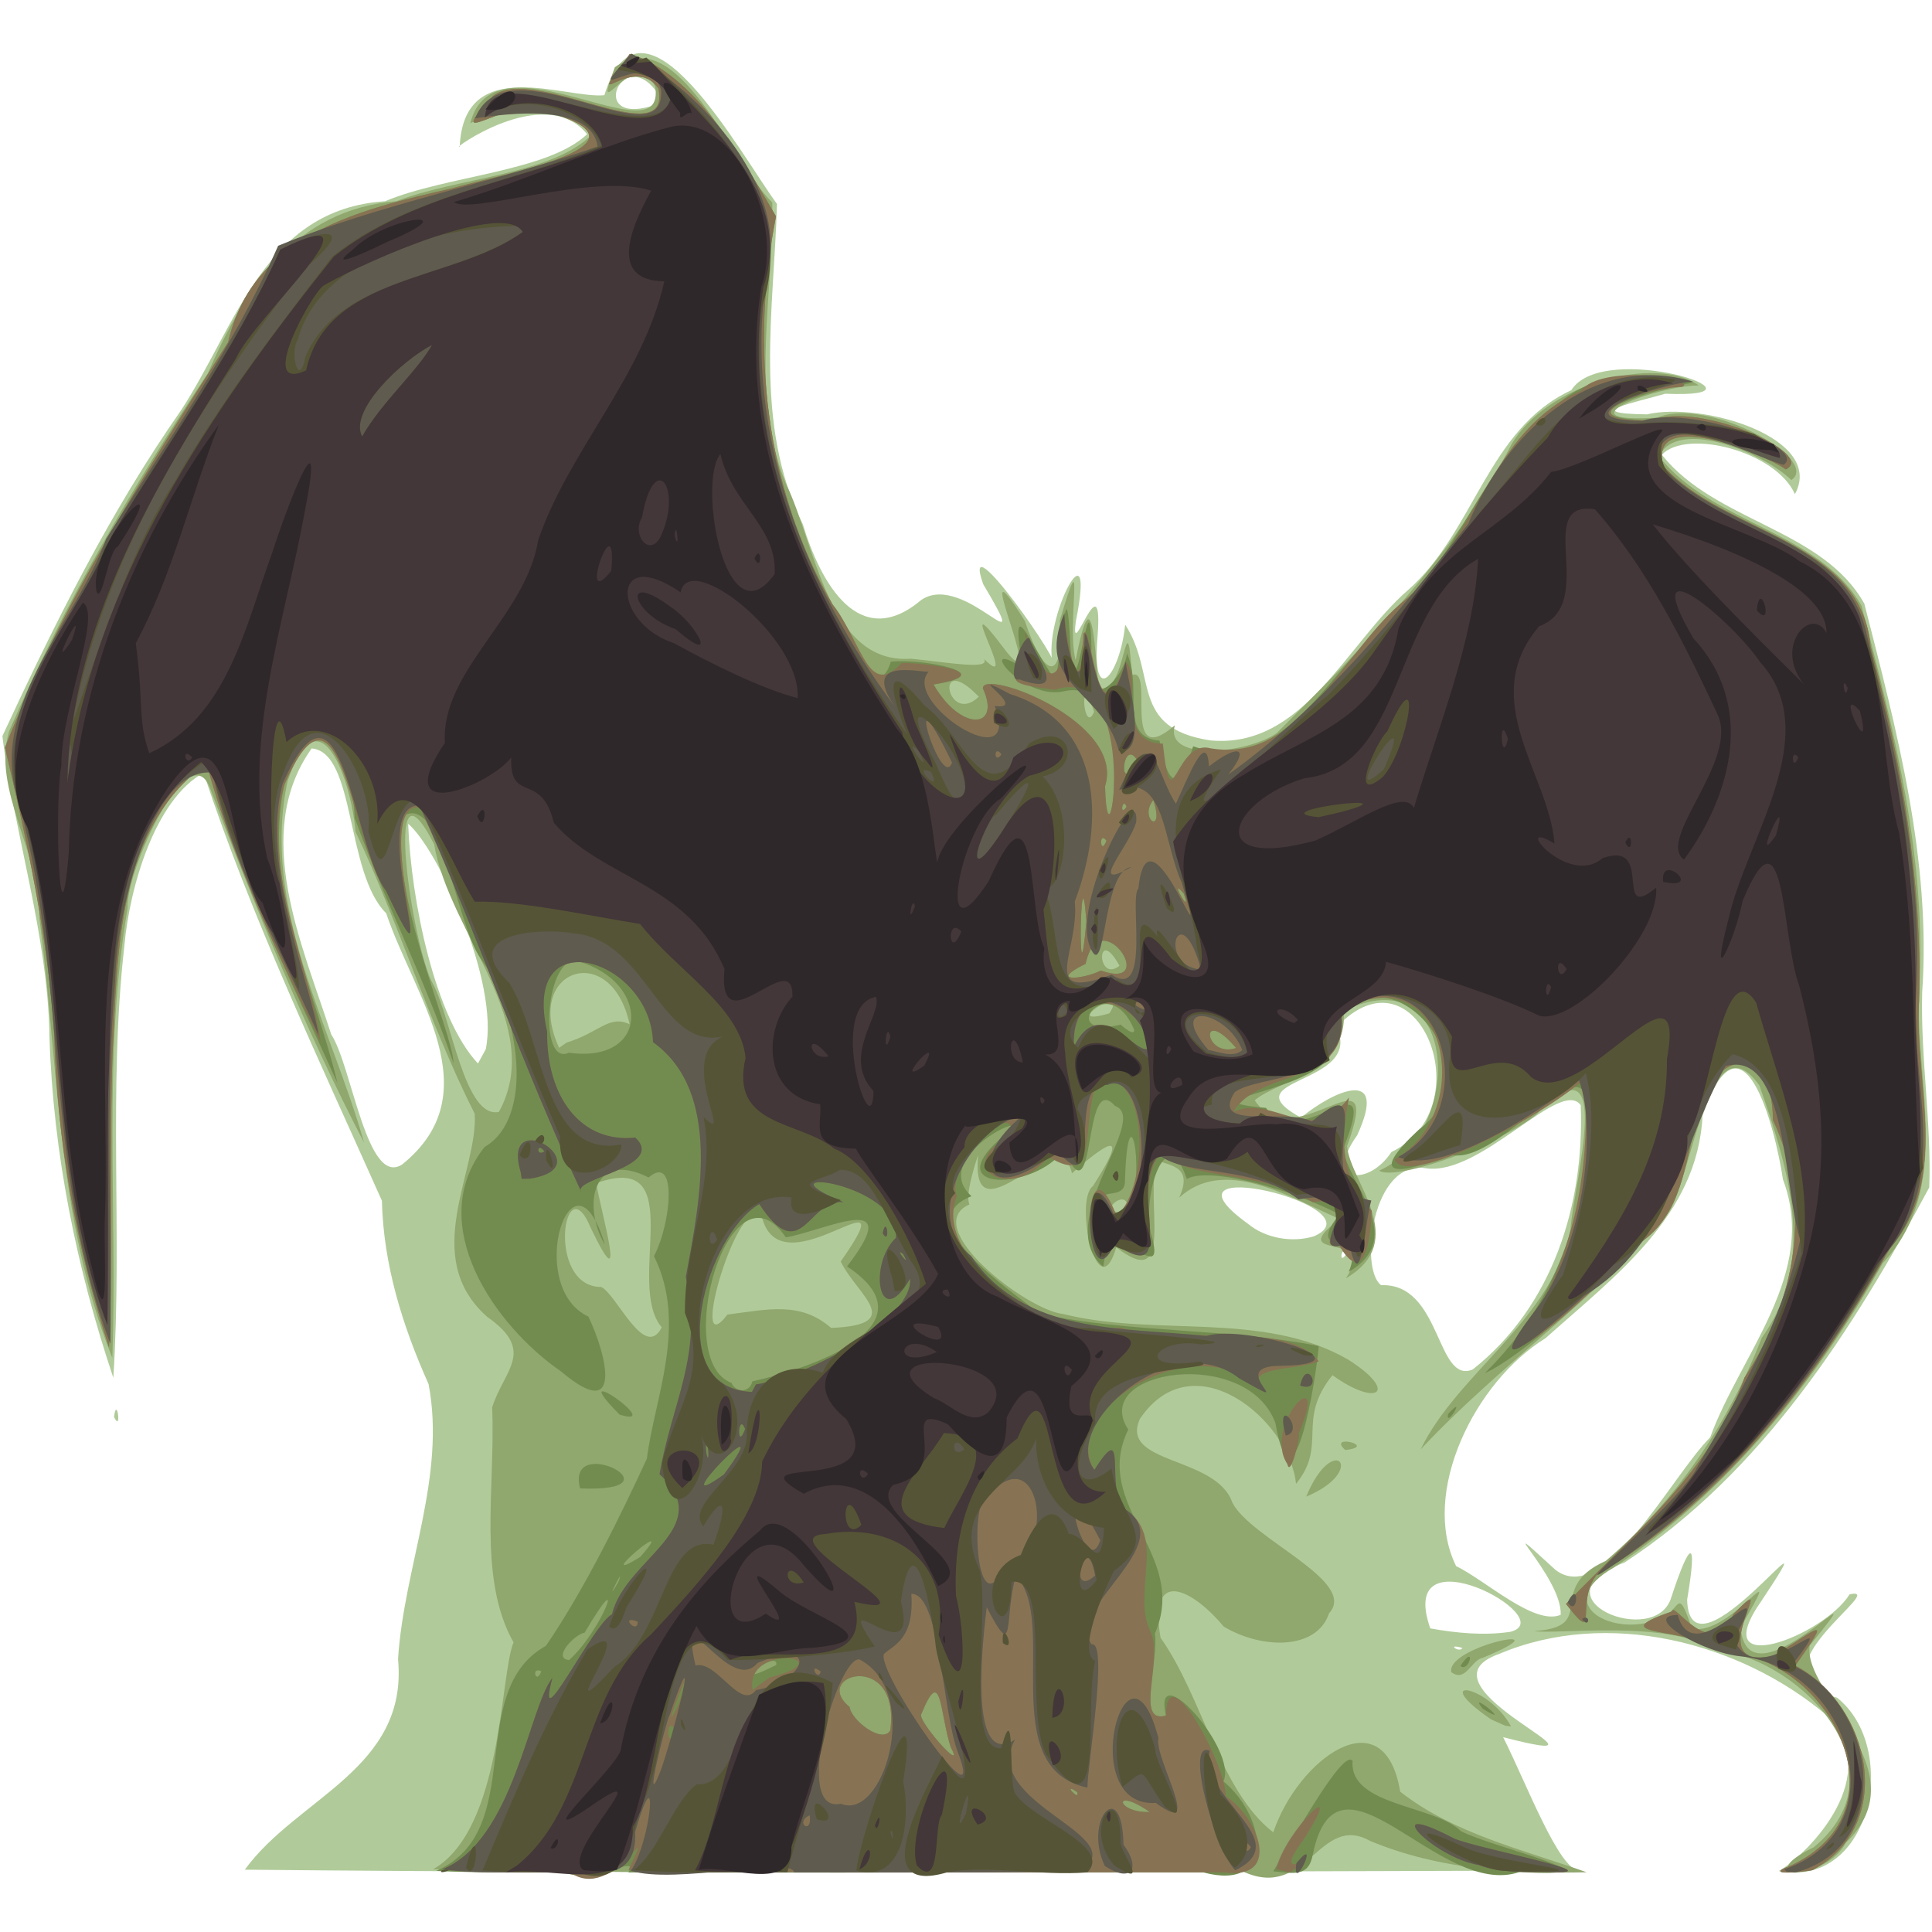
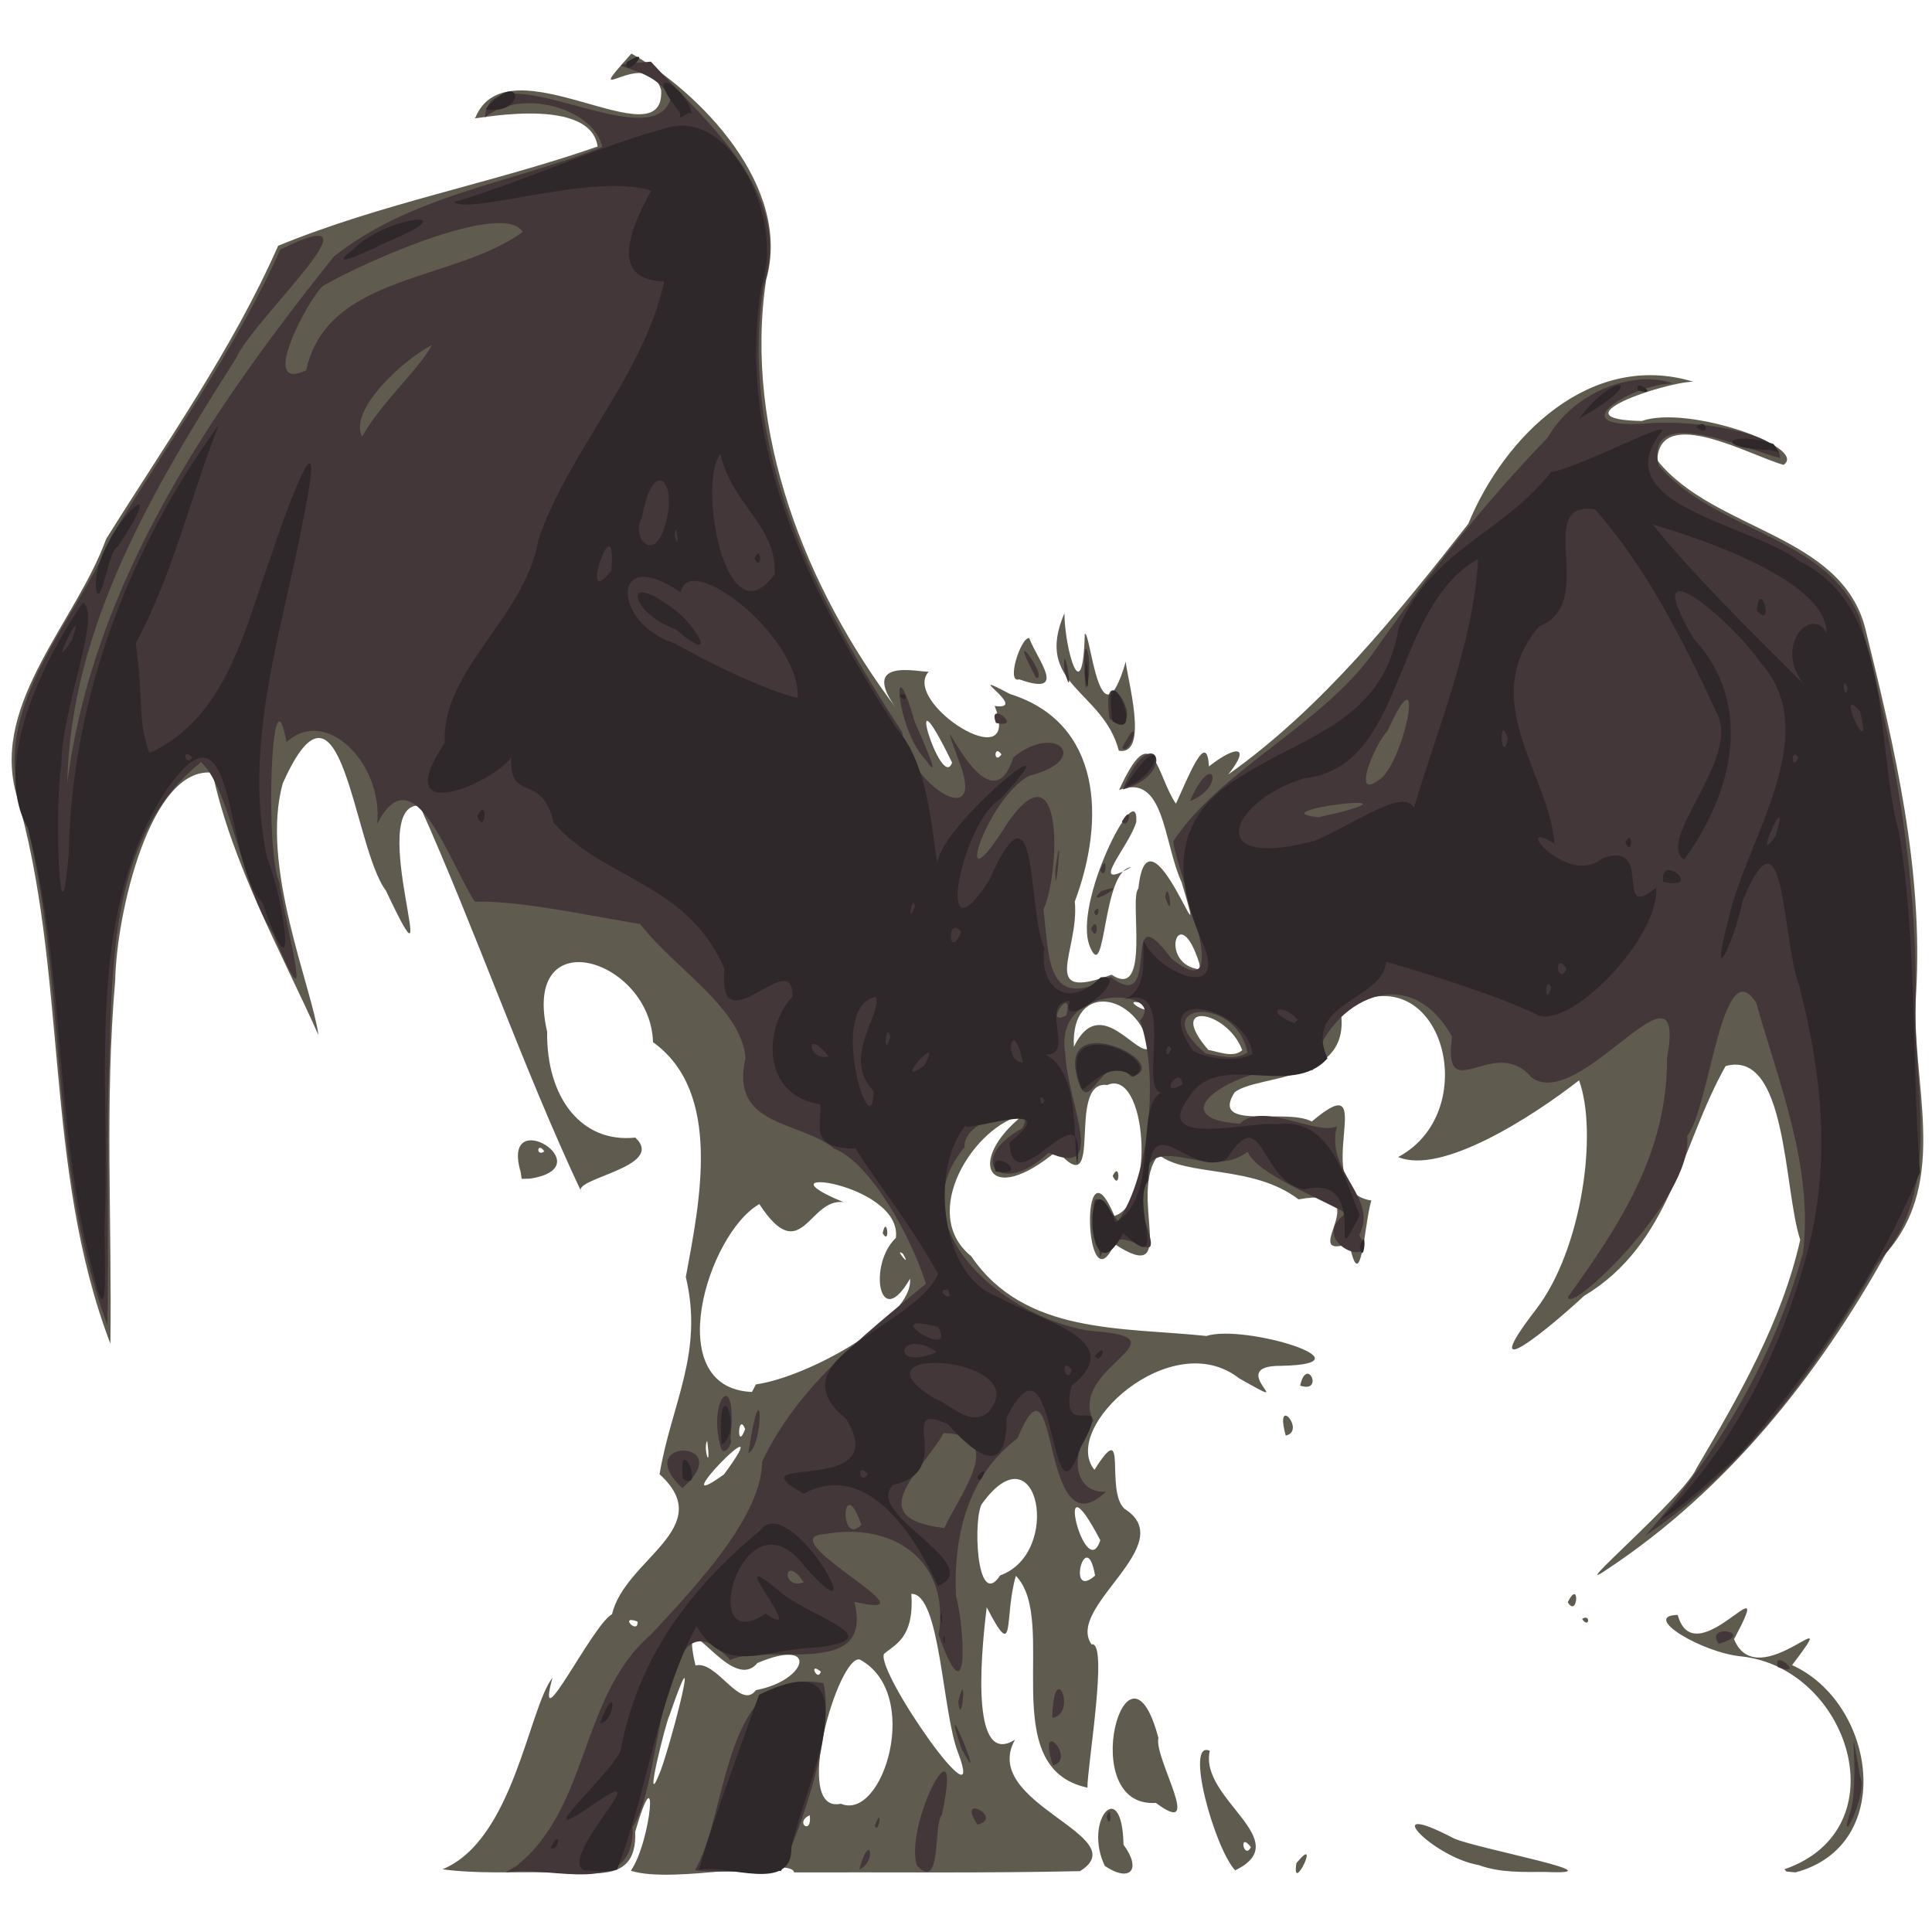
<svg xmlns="http://www.w3.org/2000/svg" viewBox="0 0 500 500">
-   <path d="M63.358 483.875c13.546-18.68 42.332-26.06 39.654-54.509 1.526-23.867 12.482-47.174 7.9-71.173-6.751-15.063-11.681-30.86-12.078-47.46-16.281-36.496-33.608-72.816-46.16-110.72-12.413 6.8-19.119 29.29-20.486 44.78-4.243 37.118-.469 74.717-2.86 111.761-9.505-28.332-15.566-58.08-16.522-88.156-.372-26.442-9.164-52.568-12.18-77.918 13.517-29.142 27.816-57.952 46.273-84.36 14.435-22.124 21.636-52 52.75-54.035 15.86-6.669 41.972-7.592 52.299-17.348-11.09-13.662-36.02 4.69-32.976 3.197 1.07-24.108 27.426-12.292 37.44-13.296 9.763-32.109 35.554 15.891 44.672 28.138-.763 27.424-6.214 56.748 6.688 82.91 4.55 15.058 14.53 33.227 30.682 19.559 11.284-7.572 29.827 19.281 16.001-4.063-6.24-17.454 21.646 22.446 17.988 20.701-2.648-11.932 11.397-38.057 5.989-11.086-1.613 11.936 7.182-16.683 5.617 3.87-1.597 18.819 5.771 10.338 7.146-2.998 8.408 12.848.988 26.74 22.024 29.942 24.113 2.293 35.355-25.18 51.158-38.89 17.195-15.035 20.582-41.661 42.265-51.732 8.372-13.348 55.488 2.247 24.328.907-7.105 2.12-22.634 5.1-4.76 5.345 14.43-3.391 46.21 6.109 38.313 20.641-4.961-11.137-28.03-16.984-34.446-10.188 13.933 17.453 41.57 19.122 52.417 38.547 8.397 32.902 17.324 66.226 14.966 100.536-.455 16.794 2.442 34.035 1.827 50.54-19.805 36.903-43.155 73.707-78.88 97.07-24.285 9.063 8.168 22.561 12.132 8.96 4.734-14.42 6.914-16.095 4.088.662.675 23.734 39.534-30.306 19.246.286-14.692 20.904 16.18 9.018 22.804-1.682 10.788-2.342-27.353 20.68-3.264 26.738 16.385 13.015 8.955 49.432-15.062 44.885 8.017-4.732 27.648-25.101 12.299-40.399-22.5-18.955-56.748-27.64-84.67-15.801-24.025 8.412 37.027 30.826 1.034 21.547 5.974 11.836 14.586 34.792 19.808 34.498-115.15.322-230.322.915-345.464-.206zm315.11-57.379c-4.4-1.297-.798 1.4 0 0zm12.408-4.183c13.544-3.426-29.831-26.873-20.721-.882 6.802 1.208 13.844 1.906 20.721.882zm13.033-4.402c.465-9.92-19.798-28.526-1.315-11.597 12.73 9.665 29.968-24.338 40.003-34.326 7.831-21.554 27.988-42.502 18.832-66.735-2.015-13.578-10.554-46.454-20.818-16.503-1.245 25.926-22.981 41.759-40.649 57.593-18.256 11.23-32.477 39.97-23.12 58.963 7.662 3.697 20.257 15.494 27.067 12.605zm-22.763-63.497c20.693-16.348 28.946-42.7 27.94-68.392-5.173-7.26-25.903 18.463-40.064 16.328-13.965-2.403-17.276 26.165-11.579 30.253 15.662-.605 14.207 25.773 23.703 21.811zm-32.85-29.694c-.966-2.923-1.971 2.847 0 0zm-8.184-4.796c17.39-7.685-43.621-22.298-17.159-3.23 4.507 3.787 11.542 5.003 17.159 3.23zm-236.003-18.583c23.017-18.595 3.077-43.426-4.167-64.995-10.538-10.397-7.862-41.712-19.284-42.652-15.727 22.113-2.297 50.996 5.06 74 5.368 8.144 9.235 39.684 18.391 33.647zm255.988-3.197c24.021-11.608 6.658-54.622-14.204-32.278 7.288 15.027-28.14 13.019-9.203 23.382 8.293-6.875 22.848-13.491 14.552 4.56-8.71 12.053 2.753 13.593 8.855 4.336zm-234.384-26.6c3.624-17.59-12.566-52.073-20.079-58.35.733 19.938 6.95 50.23 18.066 62.036l2.013-3.686zm45.844-245.15c-9.66-18.332-21.697 8.849 0 0zM29.509 366.706c.725-5.854 2.073 4.334 0 0z" fill="#b0cb99" />
-   <path d="M112.113 483.76c17.981-10.344 17.209-49.973 20.788-58.72-9.397-16.624-4.647-40.272-5.53-60.797 3.054-9.795 11.456-14.494-1.325-23.48-17.498-15.557-2.256-37.656-3.193-52.537-11.906-23.548-19.529-49.137-30.843-72.986-1.023-12.736-9.258-37.333-17.582-13.094-6.987 32.558 11.18 63.202 19.807 93.603-15.334-29.574-28.09-60.607-39.874-91.775-5.357-14.126-21.789 21.178-21.336 31.008-6.566 38.488-2.563 77.676-3.952 116.461-14.49-36.317-13.875-75.899-18.92-114.129.49-16.193-12.358-33.134-7.786-48.08 14.017-32.555 31.737-63.14 51.389-92.575 9.757-22.238 22.228-42.305 48.84-44.6 15.817-6.128 40.646-6.855 50.729-17.418-10.269-10.704-31.7-3.26-31.626-2.686 6.007-24.456 50.692 9.569 47.887-9.447-5.06-12.052-16.955 12.15-10.466-5.103 16.312-11.946 30.046 24.489 40.747 35.002.426 23.91-5.981 49.053 3.404 72.513 7.751 15.56 10.905 47.14 32.476 45.55 9.37.903 20.733 3.045 18.909.053 10.107 10.08-9.901-22.821 5.964-1.678 10.833 13.148-10.996-33.148 4.643-8.083 4.93 15.017 10.058 16.152 8.995-.127 6.99-23.539 1.635.584 4.11 10.23 4.244-21.71 4.804-5.2 5.942 7.094 7.064 3.454 7.067-24.98 8.667-3.26 6.002-2.358-3.114 25.17 11.08 13.015-2.838 9.53 18.922 7.282 26.353 2.009 22.798-22.623 45.911-45.915 60.724-74.664 9.22-15.814 37.301-23.247 48.51-15.304-11.111.046-36.467 9.862-10.822 8.348 13.13-5.62 42.568 10.809 34.778 16.132-6.873-6.812-29.337-16.402-34.258-6.135 13.856 17.615 41.516 19.262 52.428 38.707 8.562 32.719 17.002 65.922 14.867 100.094-1.048 23.71 8.876 50.405-9.384 70.01-17.324 30.822-39.968 58.978-69.586 78.767-16.018 9.08-1.18 17.668 10.235 13.828 7.658-1.68 5.614-10.377 10.007 1.961 10.087 2.249 25.19-22.23 12.565-.29 1.92 22.378 38.224-20.408 17.861 4.724-1.768 12.752 28.768 32.217 9.395 50.986-5.305 10.091-25.243 9.443-8.372 1.202 23.632-19.336-2.141-48.315-25.515-51.211-13.14-7.733-40.022-3.836-46.839-4.754 17.113-1.133 2.355-10.833 18.592-18.19 18.249-15.556 31.678-35.47 40.355-57.732 14.476-20.064 6.788-44.213-.613-65.273-12.991-18.165-17.33 23.232-23.405 32.69-19.065 22.896-43.983 39.75-64.255 61.468 9.49-19.744 34.177-33.58 38.781-57.167.98-12.243 11.799-50.833-8.842-29.487-9.602 7.8-36.233 17.316-40.706 14.544 22.54-10.187 20.56-55.924-9.204-41.304 1.44 15.385-17.173 18.017-22.993 23.083 10.152 15.485 33.781-15.33 23.906 11.868.788 9.3 16.407 24.32-.276 34.195 8.337-12.836-16.354-3.964-1.692-15.34-13.331-5.89-29.893-16.21-41.512-5.493 3.805-8.185-2.441-8.287-5.65-9.678-3.41 10.16 4.885 34.531-10.607 22.486-4.793 16.427-10.999-12.193-6.04-15.834 10.73-16.712 1.973-9.838-5.43-3.304-2.948-14.332-27.073 19.723-24.175-5.694 5.144-12.296-4.414 9.564-2.343 13.731-13.096 5.843 14.828 27.418 24.2 28.354 24.163 6.058 51.657-.915 73.732 11.774 13.285 8.385 7.75 12.53-3.993 4.07-9.514 11.865-1.143 17.918-9.43 28.132-1.58-16.362-26.527-37.408-40.41-16.807-5.317 11.855 19.7 9.494 23.93 21.642 4.777 9.416 32.661 20.368 25.036 28.655-3.254 9.714-17.631 9.245-27.274 3.43-7.729-9.323-19.522-15.87-16.344 2.902 10.83 15.2 15.318 39.67 29.171 50.353 6.408-18.947 28.738-35.433 32.855-10.516 13.93 10.917 31.798 14.987 48.271 20.86-19.086.41-38.127-.674-56.008-8.095-13.217-7.446-16.209 15.523-32.887 7.924-69.87.098-139.784.806-209.631-.611zm59.144-140.253c-9.61-11.238 7.636-45.977-16.956-37.317 1.232 7.495 8.407 32.041-1.443 11.533-6.856-16.652-11.713 15.328 2.73 15.347 3.979 1.84 11.26 19.22 15.67 10.437zm17.002-3.297c10.464-1.336 18.93-3.459 26.83 3.457 19.676-.818 6.644-8.588 2.485-17.188 17.888-25.609-14.856 7.973-20.277-11.085-5.703-9.126-19.668 38.753-9.038 24.816zm103.53-26.84c.826-7.603-9.97 2.147 0 0zm-162.666-25.616c12.292-22.46-12.91-46.306-16.764-69.248-13.67-26.735-5.506 27.299-.28 36.16 4.796 9.097 8.205 35.01 17.044 33.088zm17.542-17.95c8.422-2.549 10.87-7.23 16.269-4.746-4.755-22.046-27.667-14.168-18.228 6.11l1.96-1.365zm140.45-7.56c5.482-8.359-13.749 4.102 0 0zm2.613-12.301c-6.037-10.971-6.019 4.746 0 0zm-6.572-65.734c-4.032-11.84-2.775 6.528 0 0zm-29.839-3.893c-11.883-12.38-8.261 7.836 0 0zm132.545 264.652c-16.458-11.38-.82-9.152 5.207 1.832l-1.503-.181-3.704-1.651zm-10.28-12.242c-1.362-6.79 31.093-13.17 8.157-3.69-2.996.572-4.442 6.53-8.156 3.69zm-37.543-45.397c7.1-17.247 16.116-6.702 0 0zm10.102-12.065c-4.87-4.376 8.756-.982 0 0z" fill="#90a76e" />
-   <path d="M112.912 484.184c23.838-10.428 7.13-46.438 28.369-58.24 10.175-14.871 19.654-34.406 26.14-48.461 1.889-15.472 10.66-34.66 1.83-52.38 4.602-8.905 6-26.706-1.39-20.374-14.414-7.292-17.3 7.175-11.32 17.392-8.417-28.148-20.94 10.882-4.268 18.603 4.83 10.082 9.032 27.794-6.955 14.294-17.52-12.066-35.551-38.314-19.925-58.166 12.929-7.457 9.368-34.32-1.088-48.918-6.417-9.391-9.995-42.681-19.942-36.76-3.927 19.987 12.823 55.784 13.002 63.944-7.393-21.618-17.932-42.068-25.577-63.495-.352-14.716-11.496-32.847-18.235-8.39-5.642 26.581 7.76 51.912 13.785 77.046-12.255-27.054-25.994-54.109-33.885-82.643-23.38 16.64-22.955 49.2-24.333 75.17-.88 25.279.282 50.604-.91 75.864-8.535-26.154-13.406-53.148-14.168-80.674C12.48 242.769 7.041 217.88 1.29 193.47c14.66-37.346 36.316-71.167 57.738-104.896 6.455-27.91 33.792-34.31 58.073-39.854 12.34-3.635 56.845-11.466 22.768-20.164-8.707-3.271-25.895 11.3-12.234-3.734 10.541-8.24 46.054 15.28 42.798-1.862-6.813-9.948-20.222 8.43-7.44-9.007 16.647 5.037 28.717 26.39 37.837 42.036-6.674 33.917-2.926 70.066 14.62 100.412 5.724 6.628 11.335 26.902 15.105 14.842 7.87-.912 29.217 3.115 11.04 5.897 7.105 12.369 17.627 11.569 12.788 1.04-.355-5.361 36.926 8.52 31.6 25.283.389 27.134 9.504-29.152-10.493-24.589-10.938 2.664-23.519-14.25-10.82-6.082-3.52-20.968 1.835-5.979 8.382 3.122 1.909-6.8 2.862-31.766 3.97-8.511 1.517 20.974 4.961-22.12 5.456.44-1.688 19.916 9.146 6.167 9.136 1.196 4.278 9.042-2.282 21.779 8.47 22.644 1.974 11.147 4.801 14.265 8.696 1.455 23.079 7.804 34.776-18.793 49.388-31.628 19.159-15.786 25.333-42.13 44.785-56.799 10.014-8.81 23.032-8.757 35.34-5.691-8.594 1.332-36.74 9.243-10.633 9.763 11.94-5.018 42.702 8.704 34.514 12.69-7.051-4.823-35.767-15.905-31.67-.866 15.994 17.804 50.954 18.728 53.607 46.656 7.959 29.972 13.403 60.555 12.544 91.698-1.338 21.54 8.18 45.854-7.535 64.1-17.55 31.603-39.83 61.09-70.343 81.149-14.696 4.087-2.838 24.567-13.498 10.886 17.233-17.925 37.568-34.333 46.227-58.623 13.234-20.164 17.822-44.088 7.325-66.634-.07-20.98-16.328-17.912-19.673-.28-3.087 11.42-3.949 24.803-14.595 31.99-11.58 11.95-31.165 29.88-40.283 33.804 18.045-17.65 26.622-41.581 26.388-66.577 1.4-22.53-22.706 13.561-35.305 10.02-14.712 5.882-21.157 5.641-8.213-6.406 22.044-16.56-11.138-51.201-22.843-24.623 7.173 14.18-42.386 16.69-16.694 18.95 9.253 12.396 30.123-15.116 20.012 10.632.951 8.625 16.825 22.944 1.427 31.775 4.74-11.076-11.78-3.106-2.434-14.822-11.22-6.025-33.343-12.61-39.476-9.185-5.146-15.378-11.47 3.566-9.36 13.828 4.943 16.565-10.635-6.966-12.25 8.89-13.587-11.522 12.392-38.217 3.04-41.62-8.583-9.694-4.623 30.665-13.257 11.414-7.51 10.439-32.225 11.016-16.53-2.851 13.237-9.926-19.347 3.998-7.363 14.802-16.718 6.543 9.99 24.268 17.717 30.44 23.8 5.046 48.353 3.634 72.144 8.335-.634 8.467-6.707 45.564-11.207 19.924-7.394-20.026-48.235-13.829-38.086 1.697-9.687 19.877 15.857 32.191 6.892 52.795 1.077 6.643-4.913 23.833 2.853 21.202-3.56-15.822 18.667 8.902 14.89 17.037 11.252 9.355 13.596 28.607-5.245 23.562H162.617c3.356-4.936-10.247 3.187-16.345 0-11.119-.051-22.255.174-33.36-.39zm184.63-15.238c-9.687-6.803-8.83.27 0 0zm-18.782-5.154c-4.233-2.92.896 2.755 0 0zm-32.699-11.593c-2.928-9.11-2.343-21.536-7.61-8.646-1.454 1.358 11.685 16.12 7.61 8.646zm-15.64-4.423c2.64-20.956-20.78-14.35-10.54-6.01.407 3.501 8.592 9.704 10.54 6.01zm-90.334-15.25c-2.774-1.378-1.319 3.732 0 0zm60.804-1.637c.778-4.52-14.34 7.241 0 0zm-53.6-1.266c8.713-7.88 15.326-26.322 4.01-7.09-2.602.408-8.516 6.707-4.01 7.09zm12.714-20.181c2.247-5.68-4.292 7.554 0 0zm5.706-6.528c10.884-12.334-13.725 8.552 0 0zm29-45.424c13.282-2.855 48.155-14.016 24.506-29.746 15.64-20.292-6.029-9.113-15.843-7.524-14.602-21.343-29.692 31.816-14.058 37.67.806 2.268 4.583 2.93 5.395-.4zm97.6-44.193c4.3-11.593-.523-32.197-1.18-7.225-.508 5.642-10.96-.76-1.076 9.056l2.257-1.831zm-145.09-40.857c20.912 2.886 21.247-18.206 2.453-23.65-8.518-2.24-10.496 27.43-2.454 23.65zm172.701-1.206c-9.721-11.388-8.385 2.764 0 0zm-26.376-4.703c-6.885-16.27-20.615 2.778-3.52-1.358-1.35-1.295 3.568 3.625 3.52 1.358zm-8.631-15.344c15.467 5.404-.418-18.311-3.957-1.757-9.774 4.797-.912 4.145 3.957 1.757zm-3.757-12.74c-1.587-21.87-2.287 26.175 0 0zm25.177-7.242c-4.338-5.037 2.513 6.9 0 0zm-19.982-13.634c-2.124-2.828-1.577 4.282 0 0zm12.123-10.53c-3.945 4.954 3.138 9.5 0 0zm-6.928 1.785c-.966-2.922-1.971 2.847 0 0zm2.651-12.28c-3.864-5.773-4.923 10.59 0 0zm35.314 287.746c4.501-7.15 18.126-32.105 20.54-28.56-.937 11.66 21.057 11.317 28.057 18.18 8.74 4.484 44.195 12.272 15.171 10.557-20.88 7.17-47.033-36.08-53.554-4.444-1.037 5.973-5.403 4.682-10.214 4.267zm134.102-1.54c30.312-14.34 10.035-53.389-17.467-55.479-9.327-6.255-32.358-3.687-13.42-10.24.285-2.933 10.056 13.474 15.886.736 13.285-13.855-9.372 14.845 10.247 10.813 11.698-7.026 15.677-11.631 5.761 2.49 19.55 10.323 26.286 41.143 4.453 52.919-2.335.474-13.429 1.615-5.46-1.239zm-79.863-40.514c-4.55-5.55 8.71 5.399 0 0zm-5.807-11.093c4.148-6.23 2.334 1.91 0 0zm-227.812-45.942c-3.9-14.826 27.331 1.117 0 0zm10.214-19.107c-15.123-15.288 12.46 3.87 0 0zm214.412-.152c5.174-5.695-.777 4.015 0 0z" fill="#728c50" />
-   <path d="M114.51 483.774c18.414-7.577 22.287-41.688 28.461-49.555-4.713 17.402 10.392-13.828 15.432-16.467 3.274-14.193 27.521-22.401 12.29-36.223 3.017-18.13 11.508-31.319 6.795-51.052 3.629-19.54 9.514-47.845-8.487-60.762-.656-21.574-34.135-31.95-27.403-2.701-.226 16.967 8.834 28.897 22.822 27.39 8.178 7.702-16.876 10.574-13.942 14.112-15.418-32.47-26.768-66.923-41.81-99.567-13.449-1.413 7.07 55.915-8.753 21.615-8.749-10.93-11.755-61.324-26.362-27.33-6.169 21.648 7.72 50.483 9.406 66.43-11.344-23.272-22.787-47.15-29.506-72.028-23.38 16.64-22.955 49.2-24.333 75.17-.88 25.279.282 50.604-.91 75.864-8.535-26.154-13.406-53.148-14.168-80.674C12.48 242.769 7.041 217.88 1.29 193.47c14.66-37.346 36.316-71.167 57.738-104.896 6.455-27.91 33.792-34.31 58.073-39.854 12.34-3.635 56.845-11.466 22.768-20.164-8.707-3.271-25.895 11.3-12.234-3.734 10.541-8.24 46.054 15.28 42.798-1.862-6.813-9.948-20.222 8.43-7.44-9.007 16.647 5.037 28.717 26.39 37.837 42.036-6.674 33.917-2.926 70.066 14.62 100.412 7.932 10.509 9.28 24.422 17.931 15.149 8.428.114 24.735 2.724 8.214 5.59 7.105 12.369 17.627 11.569 12.788 1.04-.355-5.361 36.926 8.52 31.6 25.283.832 27.425 9.514-32.757-13.052-24.929-18.783-2.393-5.037-2.707-7.73-15.267 7.59 20.639 11.066 8.393 10.237-5.195.602 9.146 4.351 26.42 4.94 5.91 2.317-3.944 3.28 30.256 10.976 7.232 4.378 4.137-2.899 21.004 9.586 21.24 2.334 21.349 3.114-1.273 12.279 1.196 23.777 4.067 34.537-25.906 50.613-38.567 18.393-15.538 22.05-43.8 45.21-53.893 5.595-7.206 30.852-3.195 26.274-1.06-11.212.27-30.776 9.112-7.656 8.653 11.94-5.018 42.702 8.704 34.514 12.69-7.051-4.823-35.767-15.905-31.67-.866 15.994 17.804 50.954 18.728 53.607 46.656 7.96 29.972 13.403 60.555 12.544 91.698-1.338 21.54 8.18 45.854-7.535 64.1-17.55 31.603-39.83 61.09-70.343 81.149-14.696 4.087-2.838 24.567-13.498 10.886 17.234-17.925 37.568-34.333 46.227-58.623 13.234-20.164 17.822-44.088 7.325-66.634-.07-20.98-16.327-17.912-19.673-.28-3.086 11.42-3.948 24.803-14.595 31.99-9.699 9.722-26.447 26.939-33.345 27.347 15.716-19.66 20.553-45.172 18.925-69.736-10.875 9.872-46.294 28.507-49.224 20.897 21.492-12.137 13.515-53.868-13.824-38.466 2.943 19.745-21.116 14.613-27.837 26.088 10.544-4.547 20.049 9.579 29.87-3.681-2.47 12.31-1.798 20.477 5.893 29.36-.5 11.053-2.895 18.383-8.435 8.963-8.474 1.576 9.024-13.457-6.835-11.19-13.218-8.23-30.722-5.522-39.473-12.448-8.478 10.003 5.399 34.64-11.864 23.25-8.267 17.047-8.84-31.06.582-7.25 8.49-7.46 8.623-38.205-4.901-35.091-4.732 11.514.808 27.982-12.743 19.785-9.802 12.265-25.944 2.408-8.994-5.998-1.275-9.953-17.955 9.571-14.683 16.11-6.82 16.495 23.736 36.478 42.277 34.073 15.38 4.741 43.362-2.14 51.303 8.751-6.18 2.613-21.29 1.011-13.537 8.49-17.029-19.128-54.09 4.136-44.477 19.584 8.956-14.194 2.593 5.465 7.806 10.106 11.063 7.115 1.828 21.132 6.599 31.55 3.748 7.08-4.327 24.218 4.089 21.93.128-16.148 15.591 12.909 15.497 20.888 8.3 5.245 14.719 21.778-.342 19.71-51.408-.147-102.831.422-154.227-.599 7.51-16.448-3.736 8.771-15.168.585-10.991-.173-22.052.51-32.983-.784zm183.033-14.828c-9.688-6.803-8.832.27 0 0zm-18.783-5.154c-4.233-2.92.896 2.755 0 0zm-32.699-11.593c-2.928-9.11-2.343-21.536-7.61-8.646-1.454 1.358 11.685 16.12 7.61 8.646zm-71.617-5.039c-2.518-2.687-1.302 7.299 0 0zm55.977.616c2.64-20.956-20.78-14.35-10.54-6.01.407 3.501 8.592 9.704 10.54 6.01zm-54.813-6.722c7.79-22.395-6.775 14.179 0 0zm23.516-6.915c20.073-5.046-6.28-9.334-4.363 3.184l4.363-3.184zm-11.766-52.557c15.55-21.064-17.216 12.423 0 0zm-4.336-8.696c-1.18 1.838 1.135 8.77 0 0zm9.817-3.055c-1.883-4.729-2.27 6.203 0 0zm2.8-11.55c13.56-1.92 40.764-16.966 39.878-27.344-8.058 14.04-10.908-3.734-3.66-10.571 1.702-14.362-37.384-19.027-13.547-9.25-9.019-1.196-10.866 17.21-21.796.5-13.426 7.689-25.653 47.684-1.916 48.616l1.041-1.952zm32.801-39.101c1.024-5.181 2.065 3.42 0 0zm5.26 5.326c-2.656-2.068 2.528 4.36 0 0zm63.843-53.364c-2.87-13.863-20.598-16.55-19.513-.461 6.919-14.005 16.541 3.795 19.513.461zm22.38.092c-9.722-11.388-8.386 2.764 0 0zm-35.008-20.047c15.467 5.404-.418-18.311-3.957-1.757-9.774 4.797-.912 4.145 3.957 1.757zm-3.757-12.74c-1.587-21.87-2.287 26.175 0 0zm25.177-7.242c-4.338-5.037 2.513 6.9 0 0zm-19.982-13.634c-2.124-2.828-1.577 4.282 0 0zm12.123-10.53c-3.945 4.954 3.138 9.5 0 0zm-6.928 1.785c-.966-2.922-1.971 2.847 0 0zm2.651-12.28c-3.864-5.773-4.923 10.59 0 0zm36.114 287.219c1.884-9.456 19.25-26.576 6.842-7.368-9.492 12.814 7.788-.134-3.246 8.176l-3.596-.808zm52.352-1.093c-11.89-2.02-26.787-17.575-6.389-6.891 5.781 2.606 43.736 9.613 23.7 8.673-5.802.008-11.77.256-17.311-1.782zm80.95.08c30.312-14.34 10.035-53.389-17.467-55.479-9.327-6.255-32.358-3.687-13.42-10.24.285-2.933 10.056 13.474 15.886.736 13.285-13.855-9.372 14.845 10.247 10.813 11.698-7.026 15.677-11.631 5.761 2.49 19.55 10.323 26.286 41.143 4.453 52.919-2.335.474-13.429 1.615-5.46-1.239zM333.188 378.944c-6.756-10.214 11.483-28.158 2.912-7.867.576.424-2.169 11.516-2.912 7.867zm3.287-20.354c1.754-7.87 6.285 2.139 0 0zm-201.73-55.281c-5.299-17.954 21.623-1.253 2.399 1.729l-2.137.044-.261-1.773zm6.142-5.318c-1.866-2.745-2.302 1.523 0 0zm147.065 6.347c1.981-4.211 1.981 4.212 0 0z" fill="#877353" />
  <path d="M114.51 483.774c18.414-7.577 22.287-41.688 28.461-49.555-4.713 17.402 10.392-13.828 15.432-16.467 3.274-14.193 27.521-22.401 12.29-36.223 3.017-18.13 11.508-31.319 6.795-51.052 3.629-19.54 9.514-47.845-8.487-60.762-.656-21.574-34.135-31.95-27.403-2.701-.226 16.967 8.834 28.897 22.822 27.39 8.178 7.702-16.876 10.574-13.942 14.112-15.353-32.68-27.096-67.108-41.876-100.071-14.509-.595 7.565 56.504-8.728 22.04-8.516-11.213-11.369-62.06-26.678-27.79-5.983 21.142 7.494 52.746 9.23 65.181-9.957-22.167-22.306-44.15-27.45-67.903C38.92 198.23 30.14 236.357 29.81 253.8c-2.732 31.252-.795 62.638-1.24 93.945C11.06 301.91 17.803 251.603 4.045 204.883c-5.976-23.303 15.717-44.16 23.417-65.386 15.523-24.888 32.63-48.944 44.52-75.888 26.781-11.014 55.395-16.177 82.68-25.694-2.027-14.075-35.258-6.21-31.655-7.417 8.302-20.456 49.162 11.778 48.096-7.166-3.676-12.192-21.898 6.346-7.695-9.468 17.707 9.975 41.711 34.566 34.864 58.545-5.895 39.398 10.415 79.947 33.382 110.528-9.857-14.04 9.328-8.053 8.84-9.279-7.813 7.859 24.41 28.472 16.923 9.04 9.51 1.293-9.614-10.274 3.966-3.088 23.741 7.442 24.765 32.446 16.774 53.705 1.264 12.894-9.778 26.098 9.512 18.935 10.308 6.87 4.471-19.962 6.94-22.281 2.558-24.727 19.444 25.774 11.185-1.657-4.737-10.308-4.343-28.438-16.179-23.853 8.892-19.503 9.64-3.784 14.713 3.537 3.174-6.854 8.012-19.4 8.546-9.64 6.536-5.196 11.286-5.856 5.003 2.078 24.428-17.354 43.646-41.405 62.093-64.843 9.41-22.853 31.765-44.819 58.215-36.815-7.807.219-35.878 9.775-13.292 10.173 12.009-4.22 43.261 6.85 36.696 11.356-8.35-2.25-32.041-15.754-32.698-1.174 14.794 18.408 47.657 18.924 53.876 43.633 7.637 30.967 15.016 62.317 13.108 94.487-1.496 22.48 8.946 48.03-7.746 67.064-17.877 32.093-41.294 61.344-72.13 81.777-11.723 8.016 19.829-18.61 23.147-26.268 10.894-18.464 22.045-37.951 26.751-58.962-4.313-12.951-3.303-49.388-19.314-44.962-11.577 20.5-14.102 46.006-36.647 59.492-8.572 7.982-28.821 24.78-12.355 3.401 11.812-15.38 16.017-45.686 11.076-59.2-12.258 9.559-35.664 24.55-46.81 19.845 22.878-12.203 10.758-54.373-14.909-37.888 3.142 18.853-21.282 16.373-27.424 21.135-6.384 10.105 13.237 3.955 19.985 7.563 18.543-15.735-1.521 17.8 15.395 20.439-1.778 5.816-2.68 25.673-5.709 11.14-13.985 4.698 8.668-15.254-13.132-11.433-11.863-9.083-29.279-5.765-36.173-11.584-8.305 10.176 5.874 34.546-11.468 23.123-7.706 17.198-9.13-28.987 0-7.252 10.843-3.477 8.267-38.371-1.861-33.877-10.88-1.414-.372 31.507-12.989 16.999-18.09 15.103-23.683 2.622-8.76-9.22-12.5 2.532-27.243 25.418-13.456 36.513 13.817 20.352 39.02 18.348 60.872 20.652 9.805-3.16 43.849 7.234 19.397 7.725-15.492-.146 6.245 13.017-10.94 3.224-17.536-13.693-46.336 12.76-37.434 23.691 8.956-14.194 2.593 5.465 7.807 10.106 14.583 9.174-15.398 25.35-8.554 35.074 4.484-1.105-1.175 32.008-1.061 37.071-24.065-5.08-7.25-43.208-18.52-54.815-3.179 10.791.071 22.925-7.546 8.134-1.847 14.849-3.717 41.287 7.322 34.262-9.309 16.567 31.487 24.925 16.822 34.03-24.659.55-49.327.242-73.99.323-.746-4.237-30.922 3.192-42.254-.428 5.318-7.764 7.322-31.4 1.125-10.112.632 15.06-13.471 9.631-22.939 10.53-8.976-.137-18.026.404-26.94-.79zm95.045-13.988c-4.124 1.913.728 5.329 0 0zm8.061-2.983c10.9 4.66 21.16-28.569 4.903-37.313-5.472-1.435-17.795 40.16-4.903 37.313zm-46.684-8.434c3.354-9.23 10.913-39.373 2.333-14.438-.87 1.433-7.212 26.745-2.333 14.438zm77.04-4.69c-4.17-10.565-4.57-41.37-12.119-41.189.794 11.634-4.446 13.167-7.103 15.565-1.856 4.986 26.925 45.96 19.222 25.625zm-52.319-16.281c13.453-2.518 16.316-13.784.373-7.013-7.131 8.668-20.504-18.631-16.031.637 5.583-1.395 11.582 11.84 15.658 6.376zm16.768-4.777c-3.34-2.766-.8 2.814 0 0zm-47.397-12.949c-5.006-1.898.105 3.603 0 0zm93.823-11.964c16.18-5.798 9.805-38.331-4.556-18.743-2.57 2.88-1.705 28.224 4.556 18.743zm24.56.058c-2.316-13.274-7.551 6.693 0 0zm1.348-9.154c-12.662-24.192-3.885 11.95 0 0zm-97.397-17.03c15.55-21.064-17.216 12.423 0 0zm-4.336-8.696c-1.18 1.838 1.135 8.77 0 0zm9.817-3.055c-1.883-4.729-2.27 6.203 0 0zm2.8-11.55c13.56-1.92 40.764-16.966 39.878-27.344-8.058 14.04-10.908-3.734-3.66-10.571 1.702-14.362-37.384-19.027-13.547-9.25-9.019-1.196-10.866 17.21-21.796.5-13.426 7.689-25.653 47.684-1.916 48.616l1.041-1.952zm32.801-39.101c1.024-5.181 2.065 3.42 0 0zm5.26 5.326c-2.656-2.068 2.528 4.36 0 0zm63.843-53.283c-2.988-14.262-20.555-17.602-19.62-.299 6.803-14.186 16.464 3.162 19.62.3zm23.956.545c-4.09-10.608-19.916-12.814-8.77-.045 2.559.443 6.547 2.163 8.77.045zm-25.472-12.026c-7.648-2.085 3.786 4.374 0 0zm14.364-10.394c-5.395-17.225-10.811.456.214 1.54l-.214-1.54zm-64.001-51.996c-13.586-27.91-2.72 8.01 0 0zm12.788-2.114c-2.042-2.867-2.042 2.868 0 0zm26.756 287.676c-5.702-11.792 4.49-23.554 4.828-5.503 4.727 6.365 1.813 9.923-4.828 5.503zm33.722 1.126c-5.377-5.775-13.161-33.932-6.563-30.932-2.842 12.47 22.564 23.21 6.563 30.932zm4.08-6.011c-3.296-4.228-1.807 3.522 0 0zm11.772 4.146c6.638-8.1-1.35 8.69 0 0zm47.157.497c-11.89-2.02-26.787-17.575-6.389-6.891 5.781 2.606 43.736 9.613 23.7 8.673-5.802.008-11.77.256-17.311-1.782zm79.127 1.102c30.224-10.46 16.665-52.055-11.066-55.09-10.322-.956-26.146-10.514-16.54-10.748 4.507 16.291 26.246-15.651 14.586 6.294 6.16 15.015 29.303-12.08 15.018 6.701 21.682 9.808 27.072 46.688.87 53.642l-2.31-.218-.558-.581zm-162.65-17.185c-20.984 1.42-7.472-47.634.658-16.794-1.251 5.1 12.08 26.33-.659 16.794zm110.298-47.603c2.302-1.523 1.865 2.745 0 0zm-3.713-4.333c3.193-6.375 2.633 4.3 0 0zm-72.976-43.128c-3.044-11.013 5.358-1.167 0 0zm3.724-12.935c1.754-7.87 6.285 2.139 0 0zm-201.73-55.281c-5.299-17.954 21.623-1.253 2.399 1.729l-2.137.044-.261-1.773zm6.142-5.318c-1.866-2.745-2.302 1.523 0 0zm147.065 6.347c1.981-4.211 1.981 4.212 0 0zm-5.882-59.345c-4.648-11.076 12.635-44.612 12.004-32.348-1.605 6.174-13.114 18.43-1.327 11.775-7.57.744-6.48 30.783-10.677 20.573zm7.48-50.706c-4.089-15.72-22.117-16.94-14.08-35.588.053 9.347 4.772 25.702 5.267 5.374 1.419-1.353 3.824 30.343 10.622 7.143.138 3.688 6.275 24.472-1.809 23.071zm-25.776-18.473c-3.45 1.172.34-10.84 2.583-10.702 1.848 5.286 10.453 15.336-2.583 10.702z" fill="#5f5b4e" />
-   <path d="M114.36 484.027c4.47-.69-1.373 1.37 0 0zm6.24-.695c3.636-14.64 3.195 5.152 0 0zm4.301.704c8.018-19.163 16.549-39.457 27.163-57.184 15.498-10.704-11.669 24.377 6.94 4.546 12.923-8.187 12.913-34.425 25.62-31.63 3.936-10.55 2.825-13.95-2.612-4.76-5.046-5.866 12.163-14.326 11.263-24.434.127-11.128 7.649-19.283 19.645-15.314 4.334-11.635 33.454-15.255 22.768-28.915-7.728-13.603-10.44-23.634-18.23-23.603-5.203 3.205-14.698 2.867.173 7.859-8.636 5.015-13.901 4.707-12.731-.705-20.473-3.212-31.817 39.275-17.887 48.218 9.409 11.044-1.038 25.99-5.594 13.175 3.283 11.52-8.37 26.75-10.062 7.402 3.511-14.492 12.2-23.256 5.896-38.896-.14-18.332 8.12-33.612 4.838-50.692 8.881 8.681-9.134-18.187 7.342-21.568-18.453 6.953-21.044-24.39-41.026-25.993-7.363-1.39-30.63-.587-16.58 12.874 8.984 14.501 8.655 45.519 28.967 41.786.15 6.36-16.96 13.512-15.824-2.052-12.58-28.745-23.188-58.396-36.255-86.873-7.979-3.342-8.13 28.977-13.38 7.752 1.704-12.823-13.202-40.132-21.904-15.278-7.561 16.596 4.584 46.597 3.894 56.446-8.652-19.409-18.778-39.594-23.021-59.899-22.49 13.231-24.002 43.268-25.711 66.682-1.533 26.144.245 52.43-1.347 78.524C11.856 299.4 17.863 253.5 6.014 210.547c-9.998-24.802 12.373-46.94 21.178-68.866C42.194 115.92 60.18 91.873 72.549 64.624c11.215-5.48 20.467-6.91 5.74 5.34-26.536 34.742-51.519 73.285-59.464 116.992 6.802-19.102 14.496-43.804 26.684-62.794 11.735-20.411 26.191-39.189 40.472-57.73 20.082-16.02 46.744-19.006 69.655-28.74-2.939-9.193-21.153-14.628-29.998-7.444-.053-16.697 43.35 9.502 47.82-4.436-3.056-11.107-24.323-4.753-6.172-10.918 17.855 16.803 39.037 38.083 29.817 64.806-4.01 40.359 15.215 78.485 37.78 110.527-3.94-9.395-7.167-21.52 4.423-7.556 10.353 7.366 15.057 29.028 26.993 9.77 10.607-6.51 14.316 6.093 3.558 8.502 8.803 8.887 5.698 28.877.5 29.16 5.02 13.113-.008 31.23 18.759 23.466 12.042 7.92.362-24.128 10.526-11.095-2.592-9.44 15.959 25.078 10.15 3.005-1.352-15.348-14.83-40.181 6.214-46.364-17.172 24.648 20.24-13.514 27.457-18.983 14.452-14.526 27.1-32.015 40.13-48.287 12.825-13.944 26.06-38.193 49.69-33.635 3.453.974-34.921 8.984-10.821 11.454 11.015-.945 22.007-.197 31.528 2.651 21.101 13.441-14.459-3.35-23.174.515-7.323 15.902 29.612 24.708 41.129 34.427 16.869 16.334 14.475 44.402 20.88 66.085 3.914 29.447 2.147 59.357 4.845 88.945-8.746 24.982-25.37 47.234-41.684 68.092-4.862 6.82-31.508 31.084-29.204 24.989 19.234-19.644 30.926-45.178 39.486-70.95-2.174-15.386-1.655-47.774-17.89-51.584-15.712 15.305-10.521 42.594-31.28 54.8-8.478 10.52-27.952 23.445-12.556 2.247 5.132-15.958 9.762-37.676 5.869-52.163-11.725 13.081-38.475 19.144-35.098-4.511.879-20.947-38.09-21.097-31.192 1.201-11.673 6.894-31.848 2.316-30.48 11.473-9.58 1.528 9.012 8.542 12.609 2.103 11.73 7.116 23.988-3.682 20.216 15.282 11.795 1.243 5.233 32.091 4.154 18.526-10.6 1.347 2.606-15.088-15.046-12.584-10.648-6.391-27.773-9.615-35.932-10.84-7.61 10.696 6.071 32.387-11.914 23.794-5.98 14.487-7.868-28.367-.55-7.75 12.89-1.976 11.566-39.874-.814-33.854-4.037 2.805-7.294 3.124-7.535 6.56 4.071 5.712 1.242 22.419-2.291 9.009-8.391 8.57-34.011 12.14-14.791-2.111 10.976-16.045-20.259 7.996-14.507 14.773-9.061 8.17 17.165 36.268 34.7 34.89 5.744 1.325 44.298 3.47 28.789 4.253-11.075-2.05-18.255 7.114-.183 4.44 6.986 2.749-29.09-.408-27.068 15.874-7.989 12.859-3.913 18.45 4.184 11.797 1.772 12.748 12.861 17.701.61 26.51-4.47 9.049-8.933 21.345-4.846 23.347-3.128 12.378 3.314 46.999-12.728 24.082-5.79-11.887 1.598-46.203-8.955-44.607-.033 21.189-12.597-1.448 2.422-6.954 4.55-11.466 9.367-14.02 12.43-5.445 5.548.552 8.244 11.79 9.144-1.564-15.793-1.778-19.347-19.577-16.884-27.556.017 15.704-24.904 18.108-15.18 38.875 2.31 12.452-3.986 46.444 5.454 45.731 3.704-13.91 1.85 8.304 3.471 11.498 4.112 6.969 25.57 13.733 18.788 20.613-12.208.958-25.482-1.953-36.136-.054-22.046 6.593-4.929-22.11-1.442-30.077 13.958 21.034-.852-21.495-1.633-28.33-.894-8.605-5.642-34.617-9.037-11.706 5.11 20.157-19.13-6.48-6.77 11.692-7.232 1.912-28.59 3.759-38.093 3.469-16.03-18.26-15.23 26.7-22.431 37.8-2.826 9.33-3.518 21.541-16.39 17.206-8.186-.057-16.4.208-24.555-.537zM250 469.33c2.62-14.269-4.751 10.042 0 0zm33.803-60.345c-2.45-17.29-8.462 10.73 0 0zm-34.215-33.864c-3.2-5.262-3.951 3.014 0 0zm-63.941-54.265c-2.101-6.192-3.082 4.271 0 0zm111.908-46.69c2.842-26.207-28.919-11.404-18.514-3.016 5.807-13.502 14.97.212 18.514 3.016zm25.215-1.478c-2.412-14.424-26.54-12.886-10.297-.28 3.198.78 7.198 2.013 10.297.28zm-46.527-10.685c-1.201-6.09-4.61 4.495 0 0zm21.15-1.436c-3.267-7.761-6.192 6.533 0 0zm-43.157-38.353c7.133-8.71 20.742-31.812 3.511-11.33-1.788.103-9.44 17.072-3.51 11.33zm-4.676-15.733c3.162-10.203-21.406-35.257-7.987-9.998 1.464 2.35 5.348 14.358 7.987 9.998zm-8.584-6.69c-5.701-2.61 3.268 6.68 0 0zm117.194-.756c10.13-23.07-13.458 12.567 0 0zm-339.626-4.13c-1.296-10.677-1.574 16.79 0 0zm219.108-.749c-5.077-4.653 4.768 8.956 0 0zM93.73 112.966c4.873-8.7 14.43-17.066 18.083-23.696-7.93 4.104-21.655 17.104-18.083 23.696zm-14.7-20.613c9.231-21.785 41.102-19.924 58.445-33.894-18.964-.5-54.094 5.984-60.4 29.414-2.228 3.5.37 12.974 1.955 4.48zm85.035 391.596c6.314-4.543 10.186-17.662 16.228-22.16 14.563.837 10.114-39.427 35.209-26.267-1.217 16.5-7.726 32.8-11.726 49.05-13.23-.163-26.525.45-39.71-.623zm57.547.156c1.204-10.392 17.178-55.717 12.131-23.103 1.909 9.332.46 26.604-12.13 23.103zm9.338-10.072c-1.37-1.375.69 4.468 0 0zm57.447 8.763c-8.77-10.057 2.032-23.37 1.552-5.728 1.005 3.933 7.456 11.496-1.552 5.728zm31.211.513c-9.636-7.644-10.374-48.965-3.73-18.875 8.286 7.891 8.607 15.246 3.73 18.875zm68.252.743c-11.823-2.379-30.14-15.993-8.45-5.775 10.078 4.344 40.762 6.41 12.114 6.044l-3.664-.27zm84.722-5.376c2.588-3.702 2.815-.625 0 0zm3.31-3.295c7.517-9.148.922-40.974 5.745-14.828 1.026 4.872-2.367 14.167-5.746 14.828zm-264.51-4.556c-3.192-10.303 8.167 2.612 0 0zm90.075-3.268c-6.985-9.72-4.182-10.33-10.96-5.102-4.75-16.156 2.678-30.01 8.463-9.853-.454 3.295 11.023 22.11 2.497 14.955zM176.33 446.573c-.847-5.394 2.533 4.37 0 0zm55.543-6.014c-8.767-12.404 7.84 7.086 0 0zm-4.299-6.393c-.976-4.009 2.602 3.044 0 0zm232.62-2.345c-2.592-15.303 11.65 5.057 0 0zm-14.247-5.956c-9.449-2.29 8.667-11.014 3.227 1.034l-3.227-1.034zm-186.414-.666c-.501-7.043 3.733 2.95 0 0zm-101.862-4.242c3.958-12.076 16.662-24.104 4.401-4.926-.216.403-1.947 7.233-4.4 4.926zm179.903-70.18c-11.464-4.68 8.587.548 0 0zm-12.207-2.625c4.469-.69-1.374 1.37 0 0zm-94.408-17.238c-5.814-18.614 9.411 3.65.573 3.2l-.573-3.2zm56.993-26.576c1.981-4.211 1.981 4.212 0 0zm-146.618-4.09c-.395-8.749 4.071 7.345 0 0zm223.6-1.743c7.264-4.053 16.03-20.494 12.978-2.1-2.33.194-20.271 7.823-12.978 2.1zm-230.442.457c3.731-9.336 3.79 4.325 0 0zm3.997-3.73c3.154-4.48 3.148 3.067 0 0zm144.313-52.223c1.436-23.712 2.095 12.695 0 0zm19.182-7.985c-5.857-16.309 6.235 5.766 0 0zm-18.029-3.36c5.565-8.932 3.278 3.902 0 0zm.436-6.253c5.407-11.123.205 7.833 0 0zm5.16-12.543c6.648-9.081 3.417 3.503 0 0zm.798-8.68c3.213-15.483 16.077-7.738 3.997-.557.467 1.623-4.477 3.09-3.997.556zm-.799-10.104c2.877-8.383 6.207-2.738.707 1.154l-.707-1.154zm-1.309-5.413c-9.23-18.054 13.357-11.589 0 0zm-31.016-1.603c-1.221-9.973 9.288 5.047 0 0zm22.334-8.808c-8.195-6.005-3.689-14.88-.084-2.27.92-15.395 3.135-8.17 2.983 3.178l-2.899-.908zm-12.114-2.817c-5.543-11.609 4.283-4.786 1.825.58l-1.825-.58zm130.006-65.64c3.282-4.425 3.4 1.772 0 0z" fill="#555436" />
  <path d="M133.693 482.87c18.968-15.19 16.281-43.853 34.79-59.874 12.711-13.558 28.65-30.922 28.756-44.743 9.167-19.163 25.13-31.784 42.398-46.015-3.966-12.486-14.392-31.281-23.697-34.958-9.067-7.372-27.22-5.524-22.978-23.537-1.363-13.135-17.69-22.407-27.305-34.622-13.414-2.144-31.053-6.093-42.766-5.764-6.582-10.044-15.763-38.761-25.271-20.152 1.56-15.532-13.17-30.549-23.472-21.164-3.96-21.473-5.65 28.272-1.813 36.463 1.84 12.356 9.798 40.664-1.675 13.043-8.305-12.396-10.834-36.96-18.625-44.332-24.977 20.073-22.793 56.063-24.027 85.117-.31 20.205.15 40.416-.212 60.62-16.25-43.826-9.685-91.777-22.67-136.404-6.992-24.622 14.97-46.296 23.872-67.999 14.851-24.5 31.766-47.748 43.551-73.975 28.711-14.128-6.78 17.548-11.544 28.284-21.165 33.199-42.794 69.464-43.594 109.863 6.596-51.913 37.182-96.476 68.959-136.294 19.945-15.927 46.427-19.185 69.492-28.397-2.28-10.275-21.407-15.232-30.366-7.642 1.384-17.986 42.892 10.735 47.973-4.579-3.427-9.911-23.427-8.332-5.017-9.86 14.539 16.035 37.24 33.884 29.096 58.466-6.399 41.821 13.757 81.21 35.947 115.09 1.537 13.58 22.312 26.515 14.588 7.193-8.017-22.03 7.463 20.299 14.18-.689 11.216-9.166 20.382.658 4.084 4.775-11.489 6.165-20.759 36.588-5.462 11.988 14.337-20.394 13.552 12.718 9.16 22.63 1.557 12.622.668 26.76 17.389 17.426 13.853 10.663 1.893-23.304 15.77-4.707 16.933 13.49 1.283-22.236.42-30.377 12.424-18.857 39.51-30.547 52.708-50.12 13.62-19.39 28.02-37.66 44.19-54.336 6.51-11.605 21.977-17.794 32.496-14.024-9.99-.046-29.844 11.62-7.577 10.402 11.15-1.346 35.954 2.094 35.187 8.868-8.586-2.144-35.22-14.509-31.341 1.954 14.319 16.966 43.471 18.241 51.966 39.405 9.119 33.42 15.338 67.628 14.421 102.406.097 22.221 6.697 46.31-9.776 64.679-15.522 26.806-34.104 53.026-60.114 70.475 18.717-21.045 33.297-45.977 40.839-73.255 2.69-22.202-6.212-43.741-12.129-64.712-8.862-13.868-11.995 27.367-17.864 34.462 1.82 15.974-31.157 47.06-30.796 41.65 13.425-18.674 25.726-37.399 25.578-61.605 5.416-29.739-22.535 14.406-35.16 4.769-9.392-11.266-23.007 8.47-20.456-10.468-12.15-21.608-33.619-7.139-36.046 8.643-15.687-3.601-42.444 12.284-18.933 13.873 6.077-5.845 19.669 3.122 25.165.691-3.091 12.01 10.897 18.297 5.788 28.16 5.79 9.428-14.116 1.893-3.393-5.682-8.314-4.602-22.998-10.231-25.496-15.894-12.307 9.261-28.99-11.38-27.354 15.81 7.702 20.073-5.705-1.958-10.886 11.624-.332-8.36-5.497-23.385 4.69-9.518 8.17-11.427 10.708-38.241 5.665-51.9 7.637-7.911-22.437-10.388-19.32 8.39.57 13.307 11.201 32.58-4.332 25.818-12.005 11.717-21.877 2.127-6.81-6.307 4.857-7.604-15.497-2.787-14.91 4.882-18.65 22.373 14.504 46.94 35.584 47.805 20.643 2.138-8.826 9.563-2.252 23.008-6.93 9.89-4.393 18.798 3.242 18.366-17.374 16.515-11.857-40.246-22.904-13.787-14.154 10.552-16.507 28.124-15.89 40.705 2.29 8.505 3.542 32.728-4.48 10.134 3.092-19.662-12.242-29.28-29.489-26.087-14.91.768 30.765 22.97 7.666 17.51 5.146 20.344-22.312 10.46-32.132 15.063-18.721-20.79-17.042 31.487-25.235 43.174.55 18.988-20.813 9.812-32.842 11.795.933-.567 1.869-1.132 2.801-1.7zm74.332-73.33c-4.978-7.721-6.137 1.935 0 0zm36.351-14.085c4.154-8.969 16.39-24.073-.136-24.578-5.816 10.129-21.432 22.012.136 24.578zm-21.443-.83c-4.952-14.125-5.948 5.95 0 0zm99.883-122.22c-2.865-15.315-26.713-12.787-10.717.26 3.328.564 7.678 1.874 10.717-.26zm-46.862-9.618c2.132-8.71-6.383 3.36 0 0zm70.235-52.422c22.297-5.678-21.027-.452-4.926 1.121l4.926-1.121zm11.786-9.4c6.436-7.301 10.61-32.81 1.062-11.69-2.846 2.484-10.34 19.644-1.062 11.69zm-264.245-88c4.873-8.7 14.43-17.065 18.083-23.695-7.93 4.104-21.655 17.104-18.083 23.696zm-14.5-17.122c5.473-25.036 38.298-22.87 56.054-35.808-4.638-7.955-38.92 6.67-51.56 13.87-3.146 2.166-17.45 28.004-4.494 21.938zm100.626 388.21c9.118-16.191 6.963-53.192 33.252-48.471 2.935 12.514-5.316 36.13-10.958 48.608-7.428-.027-14.886.494-22.294-.137zm42.556-.232c2.709-10.27 4.518-1.958 0 0zm14.885-1.015c-3.391-10.659 12.373-40.474 6.441-13.09-2.25 2.25.139 19.995-6.441 13.09zm-10.877-10.375c2.202-5.835.82 3.04 0 0zm26.564-.236c-5.704-8.416 7.033-1.713 0 0zm226.15-4.207c2.161-9.959-1.296-28.592 2.31-8.033 2.143 4.2-6.466 20.916-2.31 8.033zm-192.781 2.198c1.428-4.563 1.371 4.387 0 0zm-13.86-13.328c-4.232-13.238 6.303-1.387 0 0zm-23.66-4.328c-6.356-19.188 7.508 14.278 0 0zm23.504-7.967c.366-16.217 6.65-.921 0 0zM248 440.413c2.38-9.85.833 7.657 0 0zm212.146-8.966c-1.785-5.2 7.621 2.77 0 0zm-15.368-6.056c-3.804-5.521 10.205-2.8 0 0zm-268.195-40.28c-13.783-13.074 14.745-12.82 0 0zm17.087-8.991c3.65-24.098 4.168-2.174 0 0zm-7.217-1.83c-3.402-12.48 4.576-20.77 2.582-1.94.861.924-1.82 5.287-2.582 1.94zm93.066-93.105c-8.145-21.744 25.37-5.813 13.337-2.503-7.503-7.493-10.296 8.85-13.337 2.503zm2.838-40.788c1.981-4.211 1.981 4.211 0 0zm.799-4.396c1.971-2.847.967 2.922 0 0zm18.395-3.796c.72-5.683 2.49 7.252 0 0zm-16.587-1.551c9.057-3.163-5.114 4.898 0 0zm-11.837-5.665c2.225-15.729-.151 11.325 0 0zm11.628.316c1.926-5.43 1.695 3.022 0 0zm5.594-12.699c3.144-5.287 1.718 2.636 0 0zm17.584-5.28c6.198-13.921 9.332-3.473 0 0zm-17.339-3.011c7.306-18.604 15.167-4.355 0 0zm-50.89-7.478c-8.12-8.42-9.043-31.23-3.087-10.387.44 1.505 7.963 17.355 3.087 10.387zm50.672-3.273c5.671-10.805 2.198 2.444 0 0zm-3.207-7.478c-2.752-19.104 11.433 5.252 0 0zm-29.42 1.01c-2.34-6.24 7.346 1.624 0 0zm23.213-8.823c-1.6-19.417 2.782-6.811 0 0zm-5.55-4.815c-.424-10.39 3.08 10.822 0 0zm-7.242 2.022c-8.495-15.828 3.5.165 0 0z" fill="#433739" />
  <path d="M151.077 484.009c-6.948-3.87 22.299-31.024.518-15.687-15.049 9.846 8.09-10.902 9.05-15.477 4.489-23.88 17.955-41.769 36.008-56.706 7.915-10.807 30.857 31.098 11.478 9.104-15.929-20.623-28.234 24.49-9.948 12.351 11.907 8.281-12.465-19.242 3.177-6.06 7.655 6.945 30.825 12.683 9.063 14.916-11.805.178-22.594 7.474-30.174-5.62-10.174 18.907-12.63 42.745-20.58 63.027-2.8.769-5.755.35-8.592.152zm29.773-.088c4.527-15.32 10.263-30.25 15.586-45.306 30.783-15.107 11.56 24.368 8.382 39.364.41 12.28-16.8 4.32-23.968 5.942zm-38.365-5.644c2.784-5.65 2.35 1.131 0 0zm12.792-32.269c4.44-12.126 4.155-.377 0 0zm88.778-21.846c.514-3.08.81 3.638 0 0zm-.706-5.529c.359-4.558.774 4.936 0 0zm-.613-8.16c-6.387-13.952-18.68-32.554-34.74-23.887-19.263-10.883 23.6 1.247 10.995-19.355-19.143-15.556 17.854-23.865 23.792-37.544-7.039-12.82-18.612-27.465-21.29-32.412-12.493-.131-8.655-6.188-9.236-11.481-14.877-2.223-14.977-19.393-7.177-27.86.39-13.74-19.532 13.681-17.59-7.147-9.342-22.307-31.953-23.432-44.175-37.865-3.19-13.442-11.441-4.733-11.023-16.884-5.335 7.148-31.911 18.027-17.163-3.8-1.11-18.629 21-32.698 24.16-52.487 8.045-23.373 27.177-42.376 32.624-66.944-13.608-.178-9.638-12.286-3.376-23.47-14.825-4.777-47.033 6.364-51.055 2.948 19.419-5.746 37.625-14.563 55.4-19.268 16.394-4.708 30.25 23.765 24.174 41.115-6.865 41.48 13.253 80.751 35.046 114.513 8.278 9.173 9.095 27.232 10.465 34.638 1.218-10.252 37.493-39.461 16.432-16.609-10.173 5.93-17.53 43.567-3.105 21.326 13.011-29.277 9.925 7.975 14.385 17.405-1.442 9.41 5.505 16.527 14.597 7.518 9.05-1.082-11.216 15.18-7.963 6.059-8.318.568 1.7 14.361-6.4 13.915 9.052 4.79 7.047 20.968 8.267 28.55 2.598-21.92-16.398 11.372-17.555-5.736 15.363-12.311-12.875-1.941-11.285-4.56-9.669 11.894-6.156 39.428 8.173 44.397 11.435 6.525 34.152 11.127 19.15 23.186-3.489 15.77 11.598-.865 2.375 15.94-8.32 24.391-5.961-34.124-19.13-7.807.034 12.267-4.556 13.51-15.224 1.723-14.003-6.433 2.56 12.028-14.114 15.692-7.972 7.598 24.53 20.584 11.566 26.192zm-18.08-29.065c-3.402-3.241-2.067 3.477 0 0zm31.074-15.886c12.838-14.574-37.226-17.916-14.009-3.687 4.33 1.532 9.279 7.608 14.01 3.687zm21.679-11.03c-3.376-3.843-1.56 4.647 0 0zm-34.944-4.596c-9.832-6.784-12.555 5.397 0 0zm.338-6.485c-16.757-4.419 5.173 9.225 0 0zm2.471-9.683c-3.908-.019 2.178 4.136 0 0zm-19.224-51.382c-8.423-8.93 2.38-19.977.65-24.365-12.974 2.445-.836 40.156-.65 24.365zm44.318 2.41c-1.972-2.847-.967 2.923 0 0zm-31.203-8.942c5.517-10.076-9.02 6.354 0 0zm25.574-.849c-2.705-12.77-5.39-.13 0 0zm-50.325-1.598c-6.22-7.86-5.42 1.394 0 0zm15.99-5.043c-1.104-4.882-1.933 6.482 0 0zm18.384-27.226c-3.959-4.39-3.292 8.06 0 0zm-12.002-6.543c-.681-3.45-2.253 6.03 0 0zm-30.35-53.903c.863-15.64-28.127-38.501-30.3-27.348-18.097-12.475-17.862 7.782-1.707 13.145 9.605 5.286 22.78 11.861 32.006 14.203zm-31.58-17.821c-11.444-3.896-14.322-15.585-.985-5.546 6.05 3.968 12.758 15.69.984 5.546zm25.632-14.284c.589-12.472-10.953-17.712-14.053-31.042-5.995 7.319 1.322 48.83 14.053 31.042zm-5.251-4.062c1.981-4.211 1.981 4.211 0 0zm-37.041 3.206c1.64-18.753-9.122 11.563 0 0zm13.031-9.4c5.327-12.287-1.932-21.973-5.09-4.328-2.832 4.528 2.252 10.868 5.09 4.328zm3.78-1.2c-1.286 1.19 1.244 6.192 0 0zM429.422 393.48c19.638-19.379 32.3-45.283 38.93-71.842 5.364-22.466 2.99-44.576-2.74-66.6-4.52-11.981-3.537-48.727-14.61-21.911-2.004 10.07-8.968 24.945-3.652 4.667 4.524-20.686 25.018-47.748 8.22-66.371-7.216-10.709-32.333-31.858-17.314-6.228 15.853 17.071 10.2 40.077-2.435 57.28-7.33-5.161 14.261-25.679 8.704-37.516-8.717-18.669-18.12-37.719-31.765-53.154-16.238-2.425 1.112 24.52-14.432 30.27-16.263 19.168 2.654 38.344 3.969 56.245-11.597-7.044 3.413 11.54 12.411 3.78 13.674-4.841 2.609 16.954 13.902 7.623.88 12.729-21.346 35.867-30.36 33.108-9.449-4.746-29.593-11.17-39.542-13.909-.74 10.046-21.594 10.248-15.17 24.989-9.368 10.569-28.437-2.385-35.886 10.142-9.935 13.287 16.695 5.944 22.509 6.915 14.116-2.047 17.589 13.517 21.727 23.563-9.255 18.103 3.605-10.991-14.357-6.745-11.498-1.826-10.573-23.046-20.006-7.897-9.76 5.427-19.751-14.524-20.414 5.657-4.512 6.285 5.753 24.94-6.443 13.58-10.103 19.37-10.468-23.87-1.966-2.803 11.77-6.807 4.715-29.822 11.797-33.51-6.003-1.266 4.475-29.126-9.65-24.062 5.936-2.834 4.971-8.942 5.093-15.364 3.869 8.795 22.857 16.25 14.742-.638-7.256-17.335-6.795-31.869 11.153-42.226 16.39-10.362 36.272-14.139 40.123-38.047 9.02-20.718 26.818-24.2 39.472-40.346 7.067-.827 32.91-14.898 28.19-9.916-14.042 18.685 23.838 23.472 36.167 33.075 24.628 12.067 19.273 47.275 25.702 70.287 4.756 29.041 3.206 58.61 5.394 87.839-11.075 26.785-28.158 51.432-47.107 73.42-6.168 5.395-14.716 13.594-20.356 16.645zm-123.487-112.72c.024-5.681-6.843 3.588 0 0zm18.215-7.903c-1.296-12.41-27.62-18.217-15.278-.77 4.54 2.019 10.638 2.907 15.278.77zm-21.012-1.335c-1.218-3.07-2.059 4.047 0 0zm32.77-7.525c-4.204-5.024-9.137-2.285-1 .775l1-.775zm65.54-8.507c-1.789-3.446-1.692 5.84 0 0zm3.996-4.702c-3.361-5.152-2.571 4.7 0 0zm-65.025-33.254c11.067-4.885 22.831-13.556 25.496-8.47 6.292-20.982 15.606-43.384 16.614-64.44-22.655 12.919-18.381 53.913-45.04 56.814-19.565 6.042-26.265 24.054 2.93 16.096zm119.169-1.314c4.141-14.371-6.778 9.762 0 0zm5.8-20.228c-2.124-2.828-1.576 4.282 0 0zm-75.13-4.749c-2.463-7.729-1.806 7.541 0 0zm91.085-7.27c-6.99-7.629 3.791 15.137 0 0zm-14.51-6.904c-8.002-10.023 2.092-20.46 5.873-13.251.191-16.415-48.034-28.737-44.995-28.153 10.477 13.515 33.79 36.013 39.123 41.404zm-12.175-19.13c.862-8.878 4.707 5.559 0 0zm23.519 20.116c-1.897-4.194-.692 4.222 0 0zM176.729 382.711c-1.35-12.929 6.04 3.87 0 0zm76.238-.594c3.63-4.362.472 3.354 0 0zm-66.219-8.205c-1.391-20.594 5.99-3.994 0 0zm96.591-22.966c3.833-4.401 1.494 2.58 0 0zm-259.53-22.83c-9.86-37.122-6.787-76.42-16.535-113.695-11.184-19.239 9.374-51.616 14.181-58.46 5.007 3.122-5.605 27.155-5.582 42.192-1.818 9.47-.477 51.806 1.916 22.576.754-39.941 15.57-78.71 38.844-110.81-7.444 18.919-11.867 38.701-21.481 56.532 2.171 16.56.379 19.487 3.49 28.477 20.325-9.322 24.793-32.818 31.859-52.041 3.146-9.917 13.958-38.993 8.524-11.308-5.317 29.762-16.524 60.116-9.871 90.521 4.572 11.408 8.17 38.577-1.208 11.56-10.323-10.66-6.322-56.745-25.293-28.59-21.01 32.986-13.967 74.241-15.559 111.358-.195 8.756 1.334 32.06-3.286 11.688zM49.77 196.038c-2.913-3.076-1.839 2.772 0 0zm-31.132-30.45c4.266-12.246-7.304 11.256 0 0zm333.255 157.18c2.107-6.706 1.142 5.591 0 0zm-94.213-19.567c-2.394-7.098 10.194 1.472 0 0zm22.407-21.28c-8.618-21.04 22.255-7.796 13.247-3.359-6.558-4.621-11.838 3.247-13.247 3.36zm150.34-53.69c-.964-7.908 10.77 2.364 0 0zm-9.797-10.213c1.981-4.212 1.981 4.21 0 0zm-297.108-6.794c2.979-5.534 1.999 5.389 0 0zm167.627-7.539c10.622-17.09 10.193-2.955 0 0zm-3.24-17.039c-2.936-20.418 9.407 6.066 0 0zm-55.107-6.64c2.302-1.524 1.865 2.745 0 0zm47.956-5.548c.52-11.248 1.568 11.259 0 0zM25.005 153.124c-2.723-12.798 21.977-36.584 5.47-11.628-2.31.621-4.077 15.048-5.47 11.628zm433.19-36.678c-15.57-.399-10.845-5.285.797-1.537l1.469 2.25-2.267-.713zm-19.182-5.93c2.837-2.78 3.705 3.103 0 0zm-30.338-2.198c9.13-12.425 18.881-10.592 0 0zm15.285-7.294c-1.462-3.55 6.043 1.817 0 0zM91.333 64.588c8.496-8.722 30.511-10.971 8.954-2.018-1.934.961-17.3 8.42-8.954 2.018zm84.721-35.327c-10.88-13.719 2.07-6.69 2.988.313-.634-1.664-3.56 2.678-2.988-.313zm-50.412-.96c9.48-11.199 10.999 1.66 0 0zm36.55-12.237c7.77-4.782-.99 4.905 0 0z" fill="#2f282a" />
</svg>